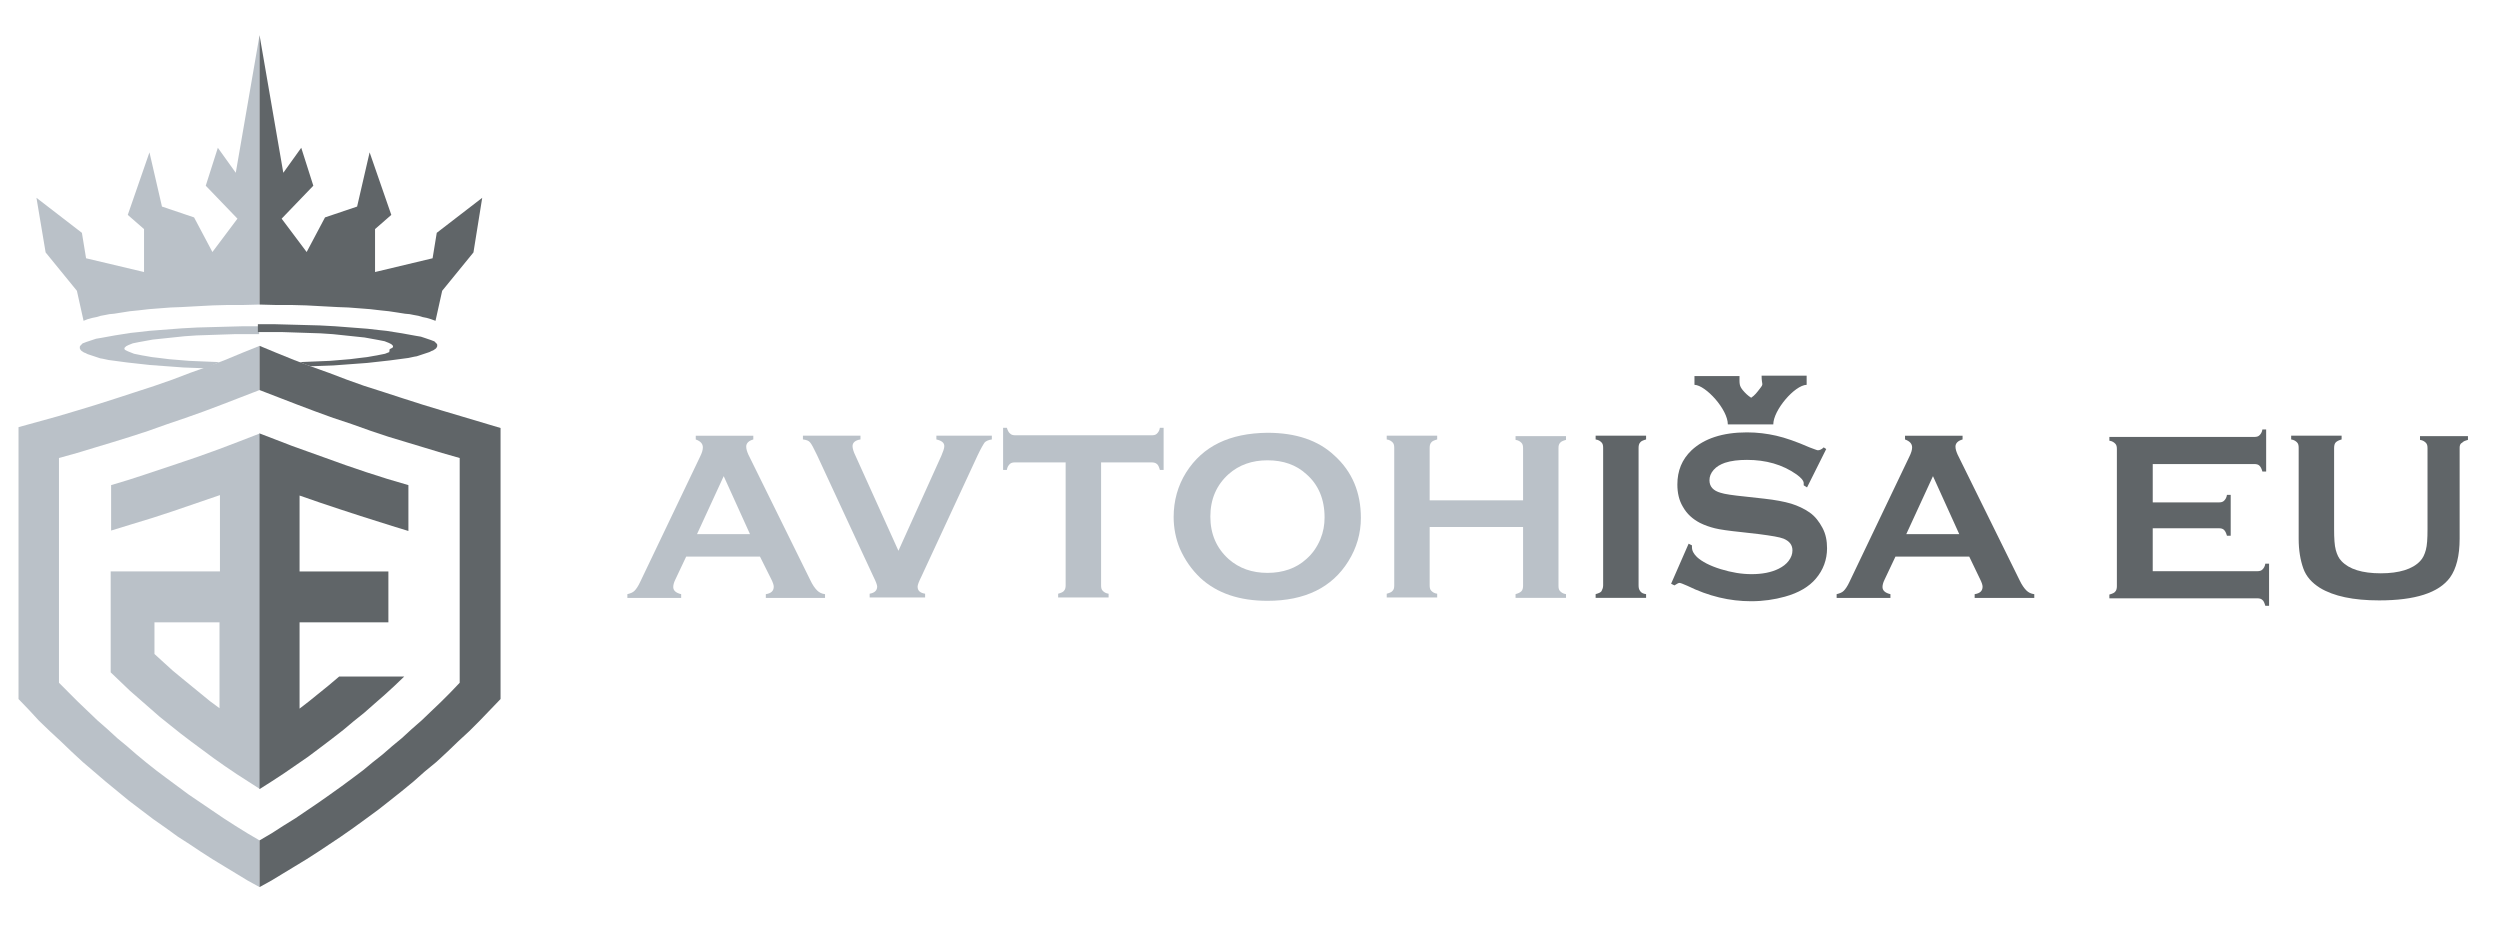
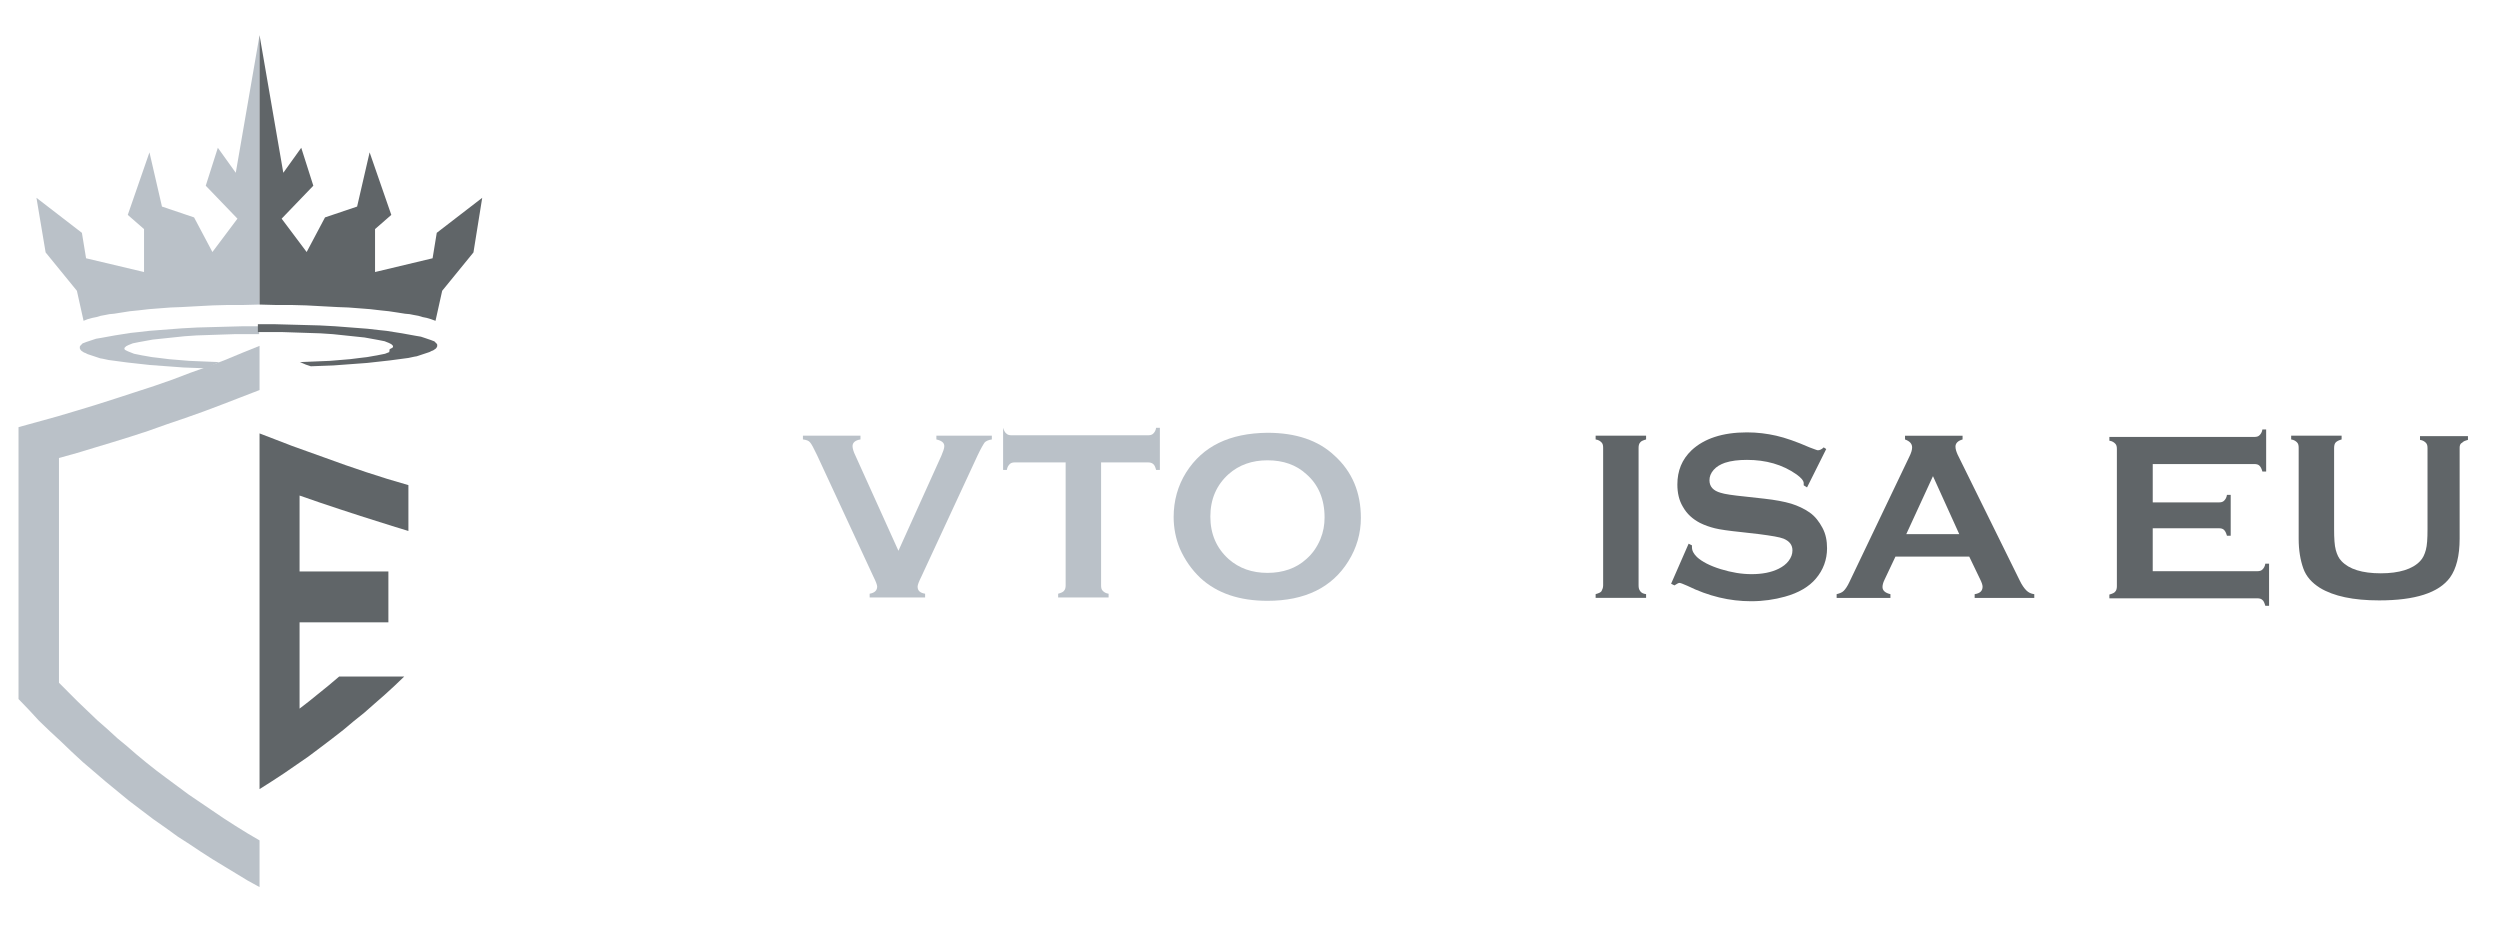
<svg xmlns="http://www.w3.org/2000/svg" version="1.1" id="Layer_1" x="0px" y="0px" width="270px" height="100px" viewBox="0 0 270 100" xml:space="preserve">
  <polygon fill="#BAC1C8" points="28.031,42.125 26.049,42.89 24.067,43.656 22.041,44.421 20.014,45.142 18.033,45.817   16.006,46.538 14.069,47.168 12.178,47.754 10.241,48.339 8.305,48.925 6.369,49.465 6.369,73.738 7.404,74.775 8.44,75.811   9.476,76.801 10.512,77.793 11.592,78.738 12.673,79.729 13.709,80.584 14.745,81.484 15.781,82.34 16.862,83.197 17.942,84.008   19.158,84.908 20.375,85.809 21.635,86.664 22.896,87.52 24.157,88.375 25.418,89.186 26.724,89.996 28.031,90.762 28.031,95.807   26.724,95.086 25.463,94.32 24.202,93.555 22.941,92.789 21.68,91.979 20.464,91.168 19.204,90.357 17.897,89.412 16.546,88.465   15.24,87.475 13.934,86.484 12.673,85.447 11.412,84.412 10.151,83.332 8.936,82.295 7.72,81.17 6.548,80.045 5.377,78.963   4.207,77.838 3.126,76.666 2,75.496 2,46.132 6.233,44.961 8.35,44.331 10.421,43.701 12.538,43.025 14.61,42.35 16.682,41.674   18.618,40.999 20.509,40.278 22.401,39.603 24.292,38.882 26.139,38.116 28.031,37.351 " />
-   <polygon fill="#606568" points="28.031,37.351 29.876,38.116 31.768,38.882 33.66,39.603 35.551,40.278 37.443,40.999   39.333,41.674 41.451,42.35 43.523,43.025 45.638,43.701 47.71,44.331 49.828,44.961 54.06,46.223 54.06,75.496 52.935,76.666   51.808,77.838 50.683,78.963 49.511,80.045 48.341,81.17 47.125,82.295 45.865,83.332 44.648,84.412 43.387,85.447 42.082,86.484   40.82,87.475 39.469,88.465 38.164,89.412 36.812,90.357 35.596,91.168 34.38,91.979 33.119,92.789 31.859,93.555 30.597,94.32   29.336,95.086 28.031,95.807 28.031,90.762 29.336,89.996 30.597,89.186 31.904,88.375 33.164,87.52 34.425,86.664 35.641,85.809   36.902,84.908 38.119,84.008 39.199,83.197 40.235,82.34 41.316,81.484 42.351,80.584 43.387,79.729 44.468,78.738 45.548,77.793   46.584,76.801 47.621,75.811 48.656,74.775 49.647,73.738 49.647,49.465 47.755,48.925 45.819,48.339 43.882,47.754 41.946,47.168   40.054,46.538 38.028,45.817 36.001,45.142 34.02,44.421 31.994,43.656 30.011,42.89 28.031,42.125 " />
-   <path fill="#BAC1C8" d="M11.953,61.715v10.898l1.036,0.99l1.036,0.992l1.081,0.945l1.081,0.945l1.081,0.945l1.125,0.9l1.126,0.9  l1.126,0.857l1.216,0.9l1.216,0.9l1.216,0.855l1.261,0.855l1.261,0.811l1.262,0.811V46.808l-2.207,0.855l-2.252,0.856l-2.251,0.811  l-2.252,0.765l-1.756,0.586l-1.756,0.586l-1.801,0.584l-1.802,0.541v4.908l2.207-0.676l2.207-0.674l2.207-0.721l1.711-0.586  l1.711-0.586l1.711-0.586v8.242H11.953z M16.682,70.631v-3.422h7.025v9.277l-1.036-0.766L21.68,74.91L20.689,74.1l-0.991-0.811  l-1.036-0.855l-0.991-0.9L16.682,70.631z" />
  <polygon fill="#606568" points="28.031,46.808 28.031,85.223 29.381,84.367 30.687,83.512 31.994,82.611 33.299,81.711   34.56,80.764 35.867,79.773 37.082,78.828 38.208,77.883 39.333,76.982 40.46,75.99 41.541,75.045 42.622,74.055 43.658,73.064   36.632,73.064 35.46,74.055 34.291,75 33.344,75.766 32.353,76.531 32.353,67.209 41.946,67.209 41.946,61.715 32.353,61.715   32.353,53.518 34.56,54.283 36.722,55.004 38.929,55.725 40.64,56.266 42.351,56.807 44.108,57.346 44.108,52.393 41.811,51.717   39.559,50.996 37.308,50.23 35.056,49.42 33.299,48.79 31.542,48.159 29.787,47.483 " />
  <path fill="#BAC1C8" d="M23.662,39.107l-1.081-0.045L21.5,39.017l-1.081-0.045l-1.081-0.09l-1.081-0.09l-1.081-0.135l-0.766-0.09  l-0.766-0.135l-0.27-0.045l-0.225-0.045l-0.225-0.045L14.7,38.251l-0.225-0.045l-0.225-0.09l-0.225-0.09l-0.225-0.09l-0.09-0.045  l-0.09-0.045l-0.09-0.045l-0.045-0.045l-0.045-0.045v-0.045v-0.045v-0.045l0.045-0.045l0.045-0.045l0.045-0.045l0.045-0.045  l0.09-0.045l0.09-0.045l0.09-0.045l0.225-0.09l0.226-0.09l0.225-0.045l0.225-0.045l0.225-0.045l0.496-0.09l0.495-0.09l0.496-0.09  l0.855-0.09l0.855-0.09l0.856-0.09l0.855-0.09l1.306-0.09l1.351-0.045l1.351-0.045l1.351-0.045h1.351h1.352v-0.856h-1.667  l-1.666,0.045l-1.667,0.045l-1.667,0.045l-1.666,0.09l-1.171,0.09l-1.171,0.09l-1.171,0.09l-1.171,0.135l-0.856,0.09l-0.855,0.135  l-0.855,0.135l-0.496,0.09l-0.495,0.09l-0.496,0.09l-0.27,0.045l-0.271,0.045l-0.27,0.09l-0.271,0.09l-0.27,0.09l-0.27,0.09  l-0.226,0.09l-0.135,0.045l-0.09,0.09l-0.09,0.09L8.71,37.306l-0.045,0.045l-0.045,0.09v0.09v0.09l0.045,0.09l0.045,0.09  l0.045,0.045L8.8,37.891l0.135,0.09l0.135,0.09l0.135,0.045l0.271,0.135l0.27,0.09l0.27,0.09l0.271,0.09l0.27,0.09l0.271,0.09  l0.27,0.045l0.63,0.135l0.676,0.09l0.675,0.09l0.676,0.09l1.216,0.135l1.216,0.135l1.216,0.09l1.216,0.09l1.216,0.09l1.216,0.045  l1.216,0.045L23.662,39.107z M22.491,39.558l0.541-0.18l0.676-0.271" />
  <path fill="#606568" d="M33.57,39.558l1.216-0.045l1.216-0.045l1.216-0.09l1.216-0.09l1.217-0.09l1.215-0.135l1.217-0.135  l0.676-0.09l0.675-0.09l0.676-0.09l0.63-0.135l0.271-0.045l0.271-0.09l0.27-0.09l0.271-0.09l0.271-0.09l0.27-0.09l0.271-0.135  l0.135-0.045l0.135-0.09l0.135-0.09l0.045-0.045l0.045-0.045l0.045-0.09l0.046-0.09v-0.09v-0.09l-0.046-0.09l-0.045-0.045  l-0.045-0.045l-0.09-0.09l-0.09-0.09l-0.135-0.045l-0.226-0.09l-0.271-0.09L46,36.54l-0.271-0.09l-0.271-0.09l-0.27-0.045  l-0.271-0.045l-0.495-0.09l-0.496-0.09L43.432,36l-0.855-0.135l-0.856-0.135l-0.855-0.09l-1.17-0.135l-1.172-0.09l-1.17-0.09  l-1.172-0.09l-1.666-0.09l-1.666-0.045l-1.666-0.045l-1.667-0.045H27.85v0.856h1.351h1.352l1.352,0.045l1.351,0.045L34.605,36  l1.352,0.09l0.855,0.09l0.855,0.09l0.855,0.09l0.855,0.09l0.496,0.09l0.495,0.09l0.495,0.09l0.226,0.045l0.226,0.045l0.225,0.045  l0.225,0.09l0.227,0.09l0.09,0.045l0.09,0.045l0.09,0.045l0.045,0.045l0.045,0.045l0.045,0.045l0.045,0.045v0.045v0.045v0.045  l-0.045,0.045l-0.045,0.045l-0.09,0.045l-0.09,0.045l-0.09,0.045l-0.045,0.315l-0.226,0.09l-0.226,0.09l-0.225,0.045l-0.226,0.045  l-0.226,0.045l-0.225,0.045l-0.27,0.045l-0.766,0.135l-0.766,0.09l-1.082,0.135l-1.08,0.09l-1.081,0.09l-1.081,0.045l-1.08,0.045  l-1.082,0.045L33.57,39.558z M32.398,39.107l0.631,0.271l0.541,0.18" />
  <polygon fill="#BAC1C8" points="9.025,34.648 9.476,34.468 9.971,34.333 10.421,34.243 10.872,34.108 11.367,34.018 11.818,33.928   12.313,33.883 13.169,33.748 14.024,33.613 14.925,33.523 16.096,33.388 17.267,33.297 18.438,33.208 19.609,33.163 21.275,33.072   22.986,32.982 24.653,32.937 26.319,32.937 28.031,32.892 28.031,3.8 25.463,18.661 23.527,15.959 22.221,20.057 25.644,23.615   22.941,27.218 20.96,23.48 17.492,22.309 16.141,16.455 13.799,23.209 15.556,24.741 15.556,29.379 9.296,27.894 8.845,25.146   3.937,21.363 4.927,27.263 8.305,31.406 " />
  <polygon fill="#606568" points="47.755,31.406 51.133,27.263 52.079,21.363 47.169,25.146 46.72,27.894 40.505,29.379   40.505,24.741 42.261,23.209 39.919,16.455 38.568,22.309 35.101,23.48 33.119,27.218 30.417,23.615 33.839,20.057 32.534,15.959   30.597,18.661 28.031,3.8 28.031,32.892 29.697,32.937 31.408,32.937 33.074,32.982 34.74,33.072 36.452,33.163 37.623,33.208   38.793,33.297 39.964,33.388 41.135,33.523 41.992,33.613 42.892,33.748 43.748,33.883 44.243,33.928 44.693,34.018 45.189,34.108   45.638,34.243 46.089,34.333 46.54,34.468 47.035,34.648 " />
  <g>
-     <path fill="#BAC1C8" d="M82.078,60.115h-7.971l-1.171,2.477c-0.18,0.361-0.225,0.631-0.225,0.811c0,0.361,0.27,0.631,0.855,0.766   v0.406h-5.81v-0.406c0.36-0.09,0.585-0.18,0.766-0.359s0.405-0.496,0.631-0.991l6.44-13.466c0.225-0.449,0.315-0.766,0.315-1.035   c0-0.405-0.27-0.676-0.766-0.855v-0.406h6.215v0.406c-0.495,0.135-0.766,0.405-0.766,0.766c0,0.27,0.09,0.54,0.226,0.855   l6.665,13.51c0.27,0.586,0.541,0.946,0.766,1.172c0.225,0.225,0.495,0.359,0.855,0.404v0.406h-6.395v-0.406   c0.585-0.09,0.856-0.359,0.856-0.811c0-0.18-0.09-0.449-0.271-0.811L82.078,60.115z M80.998,57.684l-2.837-6.26l-2.882,6.26H80.998   z" />
-   </g>
+     </g>
  <g>
    <path fill="#BAC1C8" d="M97.03,59.484l4.639-10.268c0.18-0.45,0.315-0.766,0.315-1.035c0-0.361-0.27-0.586-0.855-0.721v-0.406h5.99   v0.406c-0.36,0.045-0.63,0.18-0.766,0.314c-0.135,0.181-0.405,0.631-0.766,1.396l-6.08,13.105c-0.271,0.54-0.405,0.9-0.405,1.08   c0,0.451,0.27,0.676,0.811,0.766v0.406h-5.99v-0.406c0.541-0.09,0.811-0.359,0.811-0.766c0-0.18-0.135-0.54-0.405-1.08   l-6.08-13.105c-0.36-0.766-0.63-1.261-0.766-1.396c-0.135-0.18-0.405-0.27-0.766-0.314v-0.406h6.215v0.406   c-0.585,0.09-0.856,0.359-0.856,0.721c0,0.225,0.09,0.585,0.315,1.035L97.03,59.484z" />
  </g>
  <g>
-     <path fill="#BAC1C8" d="M118.917,49.938v13.285c0,0.271,0.045,0.451,0.18,0.586c0.135,0.135,0.315,0.27,0.631,0.314v0.406h-5.449   v-0.406c0.315-0.09,0.54-0.18,0.63-0.314c0.135-0.135,0.18-0.36,0.18-0.586V49.938h-5.449c-0.271,0-0.451,0.045-0.585,0.18   c-0.135,0.136-0.271,0.316-0.315,0.631h-0.405v-4.549h0.405c0.09,0.316,0.225,0.541,0.36,0.631c0.135,0.135,0.315,0.18,0.585,0.18   h14.681c0.271,0,0.451-0.045,0.585-0.18c0.135-0.135,0.271-0.314,0.315-0.631h0.405v4.549h-0.405   c-0.09-0.314-0.18-0.54-0.315-0.631c-0.135-0.135-0.36-0.18-0.585-0.18H118.917z" />
+     <path fill="#BAC1C8" d="M118.917,49.938v13.285c0,0.271,0.045,0.451,0.18,0.586c0.135,0.135,0.315,0.27,0.631,0.314v0.406h-5.449   v-0.406c0.315-0.09,0.54-0.18,0.63-0.314c0.135-0.135,0.18-0.36,0.18-0.586V49.938h-5.449c-0.271,0-0.451,0.045-0.585,0.18   c-0.135,0.136-0.271,0.316-0.315,0.631h-0.405v-4.549c0.09,0.316,0.225,0.541,0.36,0.631c0.135,0.135,0.315,0.18,0.585,0.18   h14.681c0.271,0,0.451-0.045,0.585-0.18c0.135-0.135,0.271-0.314,0.315-0.631h0.405v4.549h-0.405   c-0.09-0.314-0.18-0.54-0.315-0.631c-0.135-0.135-0.36-0.18-0.585-0.18H118.917z" />
  </g>
  <g>
    <path fill="#BAC1C8" d="M136.886,46.74c3.063,0,5.494,0.811,7.251,2.477c1.891,1.711,2.837,3.963,2.837,6.711   c0,1.666-0.45,3.242-1.351,4.684c-1.757,2.837-4.684,4.277-8.737,4.277c-3.018,0-5.449-0.811-7.251-2.477   c-0.945-0.9-1.666-1.937-2.207-3.152c-0.45-1.08-0.675-2.252-0.675-3.423c0-1.756,0.45-3.378,1.351-4.818   C129.905,48.182,132.788,46.785,136.886,46.74z M136.886,49.713c-1.667,0-3.063,0.495-4.188,1.486   c-1.306,1.17-1.981,2.701-1.981,4.593s0.676,3.423,1.981,4.594c1.126,0.991,2.521,1.486,4.188,1.486   c1.666,0,3.107-0.495,4.188-1.486c0.676-0.585,1.17-1.306,1.531-2.161c0.314-0.766,0.449-1.531,0.449-2.342   c0-1.982-0.675-3.559-1.98-4.684C139.993,50.208,138.598,49.713,136.886,49.713z" />
-     <path fill="#BAC1C8" d="M164.492,56.918h-10.088v6.305c0,0.271,0.045,0.451,0.18,0.586s0.315,0.27,0.631,0.314v0.406h-5.449v-0.406   c0.315-0.09,0.541-0.18,0.631-0.314c0.135-0.135,0.18-0.315,0.18-0.586V48.361c0-0.27-0.045-0.45-0.18-0.586   c-0.135-0.135-0.315-0.27-0.631-0.314v-0.406h5.449v0.406c-0.315,0.09-0.541,0.18-0.631,0.314c-0.135,0.136-0.18,0.361-0.18,0.586   v5.674h10.088v-5.629c0-0.27-0.045-0.45-0.18-0.586c-0.136-0.135-0.316-0.27-0.631-0.314v-0.405h5.449v0.405   c-0.315,0.09-0.54,0.18-0.631,0.314c-0.135,0.136-0.181,0.316-0.181,0.586v14.861c0,0.271,0.046,0.451,0.181,0.586   c0.136,0.135,0.315,0.27,0.631,0.314v0.406h-5.449v-0.406c0.314-0.09,0.495-0.18,0.631-0.314c0.135-0.135,0.18-0.36,0.18-0.586   V56.918z" />
  </g>
  <g>
    <path fill="#606568" d="M173.139,63.223V48.361c0-0.27-0.045-0.45-0.181-0.586c-0.135-0.135-0.314-0.27-0.63-0.314v-0.406h5.449   v0.406c-0.315,0.09-0.54,0.18-0.63,0.314c-0.136,0.136-0.181,0.361-0.181,0.586v14.861c0,0.271,0.045,0.451,0.181,0.631   c0.135,0.18,0.314,0.27,0.63,0.314v0.406h-5.449v-0.406c0.315-0.09,0.54-0.18,0.63-0.314   C173.049,63.674,173.139,63.493,173.139,63.223z" />
    <path fill="#606568" d="M197.232,48.496l-2.071,4.144l-0.361-0.226c0-0.09,0-0.135,0-0.225c0-0.271-0.27-0.586-0.765-0.945   c-1.531-1.082-3.333-1.576-5.359-1.576c-0.901,0-1.712,0.09-2.387,0.314c-0.495,0.18-0.901,0.405-1.216,0.766   c-0.315,0.36-0.451,0.721-0.451,1.126c0,0.676,0.406,1.126,1.217,1.351c0.405,0.136,1.306,0.271,2.656,0.406l2.027,0.225   c1.216,0.135,2.162,0.315,2.928,0.541c0.72,0.225,1.396,0.54,1.98,0.945c0.586,0.405,1.036,0.99,1.396,1.666   s0.495,1.396,0.495,2.207c0,1.216-0.405,2.342-1.216,3.287c-0.721,0.855-1.846,1.531-3.332,1.938   c-1.127,0.314-2.342,0.494-3.648,0.494c-2.342,0-4.594-0.54-6.891-1.666c-0.495-0.225-0.766-0.314-0.855-0.314   s-0.27,0.09-0.54,0.27l-0.36-0.18l1.892-4.324l0.36,0.181c0,0.091,0,0.136,0,0.181c0,0.404,0.18,0.721,0.54,1.08   c0.54,0.496,1.396,0.946,2.567,1.307c1.17,0.359,2.252,0.54,3.332,0.54c1.126,0,2.117-0.181,2.928-0.585   c0.45-0.226,0.811-0.496,1.08-0.855c0.271-0.361,0.406-0.721,0.406-1.127c0-0.585-0.315-0.99-0.946-1.261   c-0.45-0.18-1.306-0.315-2.657-0.495l-1.98-0.225c-1.307-0.136-2.252-0.271-2.793-0.406s-1.08-0.314-1.621-0.585   c-0.766-0.405-1.396-0.946-1.847-1.757c-0.405-0.676-0.585-1.486-0.585-2.387c0-1.486,0.495-2.702,1.531-3.693   c1.351-1.26,3.332-1.936,5.989-1.936c1.126,0,2.161,0.135,3.152,0.359c0.991,0.226,2.161,0.631,3.603,1.262   c0.496,0.18,0.811,0.314,0.9,0.314c0.181,0,0.406-0.09,0.631-0.314L197.232,48.496z" />
    <path fill="#606568" d="M212.679,60.115h-7.971l-1.171,2.477c-0.181,0.361-0.226,0.631-0.226,0.811   c0,0.361,0.271,0.631,0.856,0.766v0.406h-5.81v-0.406c0.36-0.09,0.586-0.18,0.766-0.359s0.405-0.496,0.631-0.991l6.439-13.466   c0.225-0.449,0.315-0.766,0.315-1.035c0-0.405-0.271-0.676-0.766-0.855v-0.406h6.215v0.406c-0.495,0.135-0.766,0.405-0.766,0.766   c0,0.27,0.09,0.54,0.226,0.855l6.664,13.51c0.271,0.586,0.541,0.946,0.766,1.172c0.226,0.225,0.496,0.359,0.855,0.404v0.406h-6.439   v-0.406c0.586-0.09,0.855-0.359,0.855-0.811c0-0.18-0.09-0.449-0.27-0.811L212.679,60.115z M211.599,57.684l-2.838-6.26   l-2.882,6.26H211.599z" />
    <path fill="#606568" d="M232.495,56.873v4.818h11.258c0.271,0,0.451-0.045,0.586-0.18s0.27-0.315,0.315-0.631h0.405v4.549h-0.405   c-0.091-0.315-0.181-0.541-0.315-0.631c-0.135-0.135-0.315-0.18-0.586-0.18h-15.941v-0.405c0.314-0.091,0.54-0.181,0.63-0.315   c0.136-0.135,0.181-0.36,0.181-0.586V48.496c0-0.27-0.045-0.45-0.181-0.585c-0.135-0.136-0.315-0.271-0.63-0.315V47.19h15.627   c0.27,0,0.45-0.045,0.585-0.181c0.136-0.135,0.271-0.314,0.315-0.63h0.405v4.548h-0.405c-0.09-0.314-0.18-0.494-0.315-0.63   c-0.135-0.136-0.315-0.181-0.585-0.181h-10.943v4.144h7.115c0.27,0,0.45-0.045,0.586-0.18c0.135-0.136,0.27-0.315,0.314-0.631   h0.405v4.413h-0.405c-0.09-0.314-0.18-0.495-0.314-0.63c-0.136-0.136-0.316-0.181-0.586-0.181h-7.115V56.873z" />
    <path fill="#606568" d="M265.641,48.361v9.817c0,1.847-0.36,3.243-1.036,4.188c-1.216,1.666-3.783,2.477-7.656,2.477   c-2.791,0-4.908-0.45-6.395-1.351c-0.855-0.54-1.486-1.216-1.801-2.116c-0.316-0.901-0.496-1.938-0.496-3.198v-9.817   c0-0.27-0.045-0.45-0.18-0.586c-0.135-0.135-0.315-0.27-0.631-0.314v-0.406h5.449v0.406c-0.315,0.09-0.495,0.18-0.631,0.314   c-0.135,0.136-0.18,0.361-0.18,0.631v8.736c0,0.991,0.045,1.757,0.18,2.252c0.136,0.496,0.315,0.9,0.631,1.217   c0.811,0.855,2.207,1.306,4.233,1.306c1.981,0,3.423-0.45,4.233-1.306c0.314-0.316,0.495-0.721,0.631-1.217   c0.135-0.495,0.18-1.216,0.18-2.252v-8.736c0-0.27-0.045-0.45-0.18-0.586c-0.136-0.135-0.316-0.27-0.631-0.314v-0.405h5.179v0.405   c-0.315,0.09-0.54,0.18-0.63,0.314C265.686,47.911,265.641,48.137,265.641,48.361z" />
  </g>
-   <path fill="#606568" d="M195.116,40.57h-4.864c0,1.081,0.271,0.811-0.181,1.396c-0.314,0.404-0.54,0.721-0.945,0.99  c-0.36-0.225-0.631-0.495-0.9-0.811c-0.405-0.495-0.36-0.721-0.36-1.531h-4.864v0.945c1.217,0.045,3.604,2.658,3.604,4.279h4.908  c0-1.531,2.297-4.234,3.604-4.279V40.57z" />
</svg>